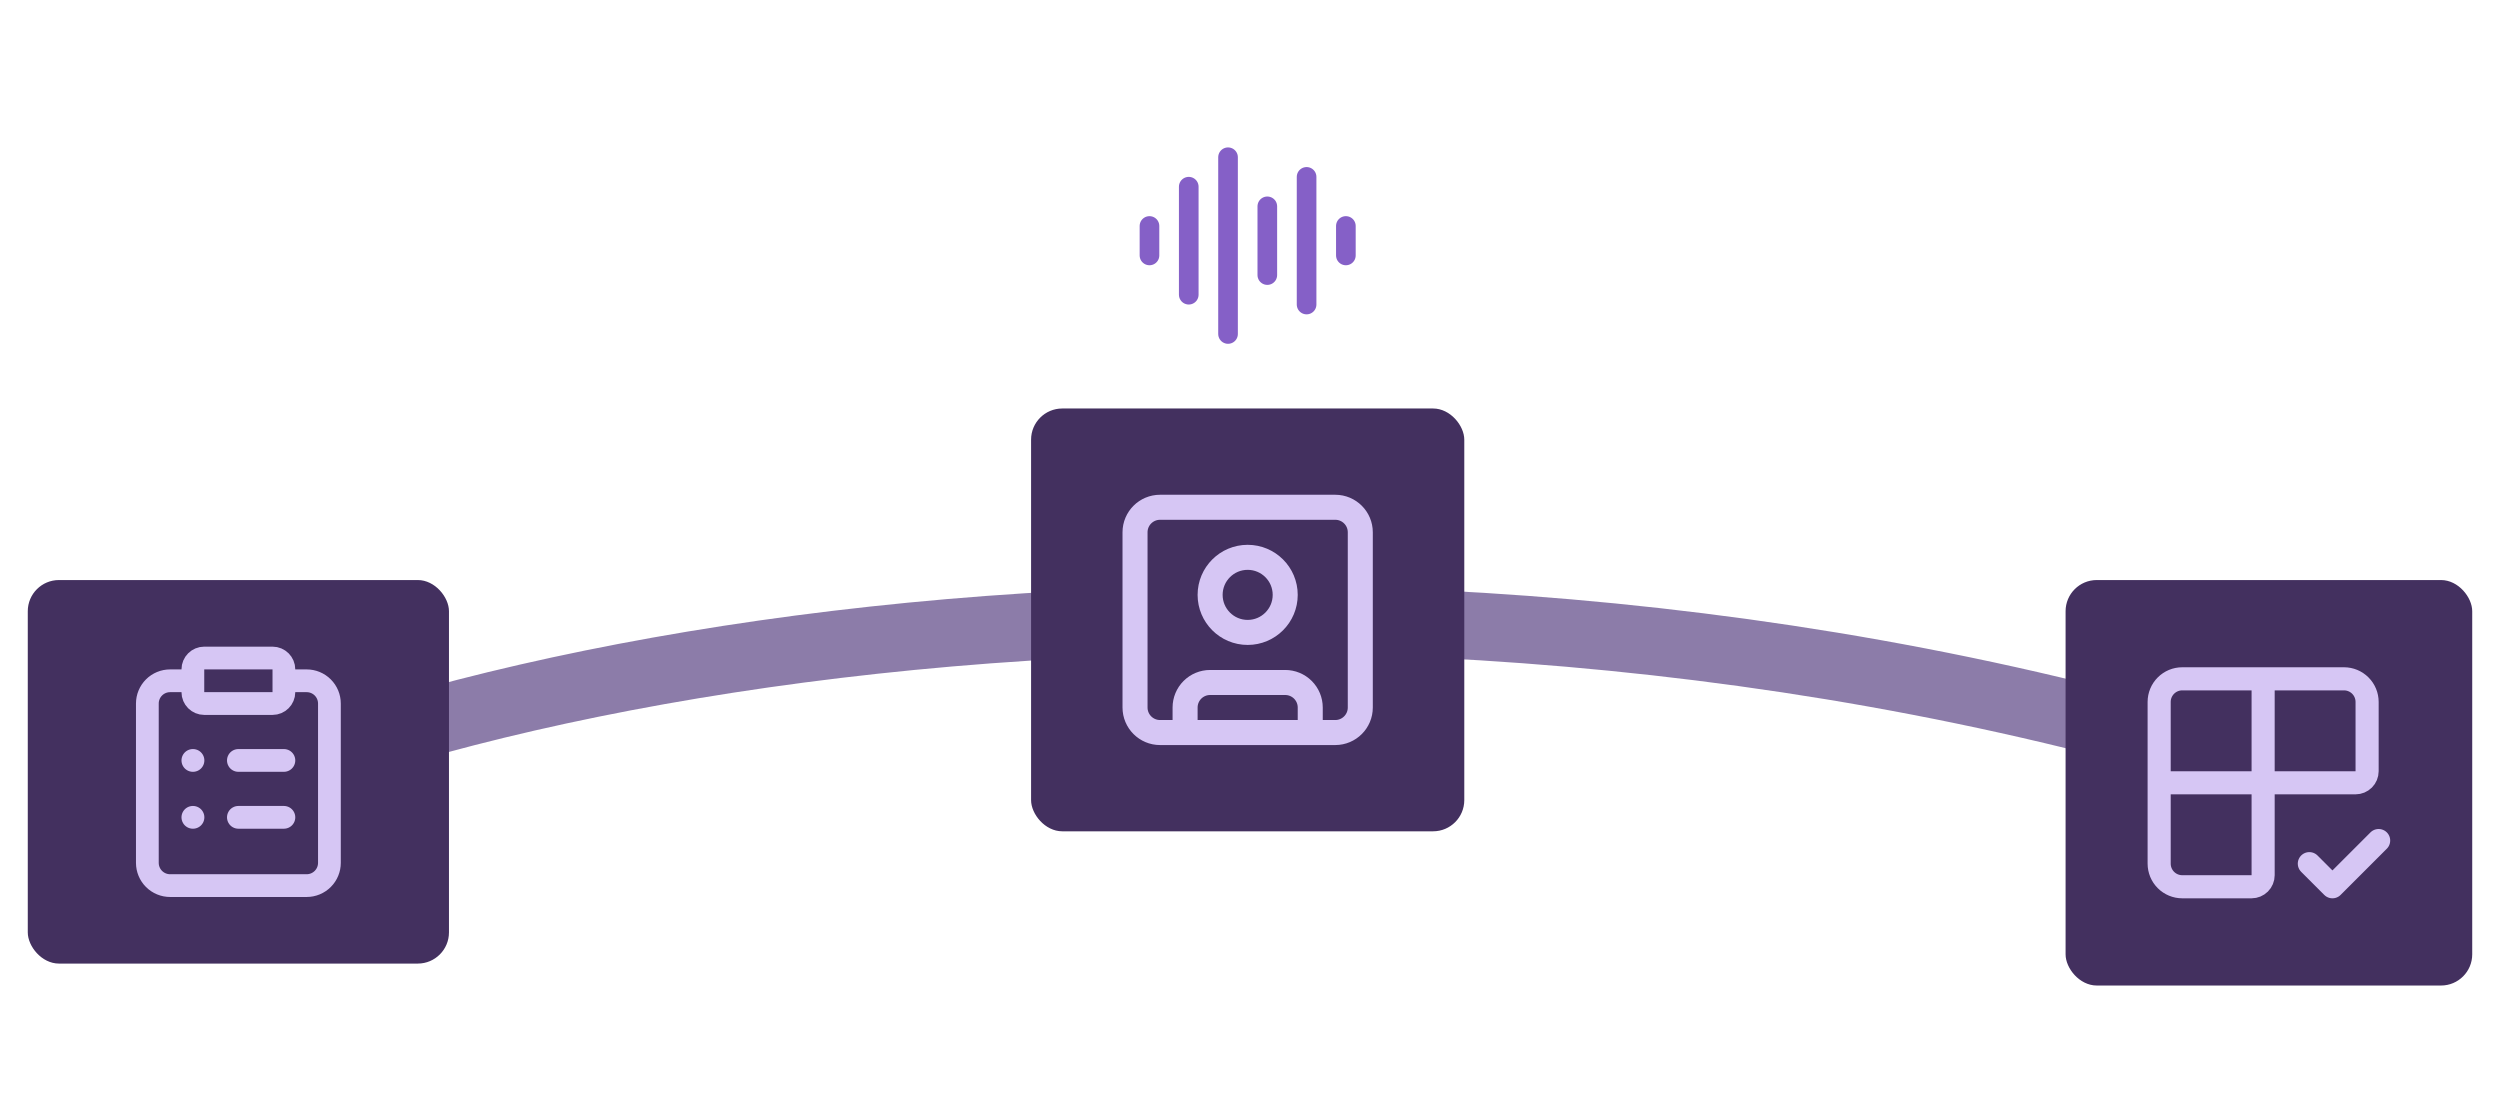
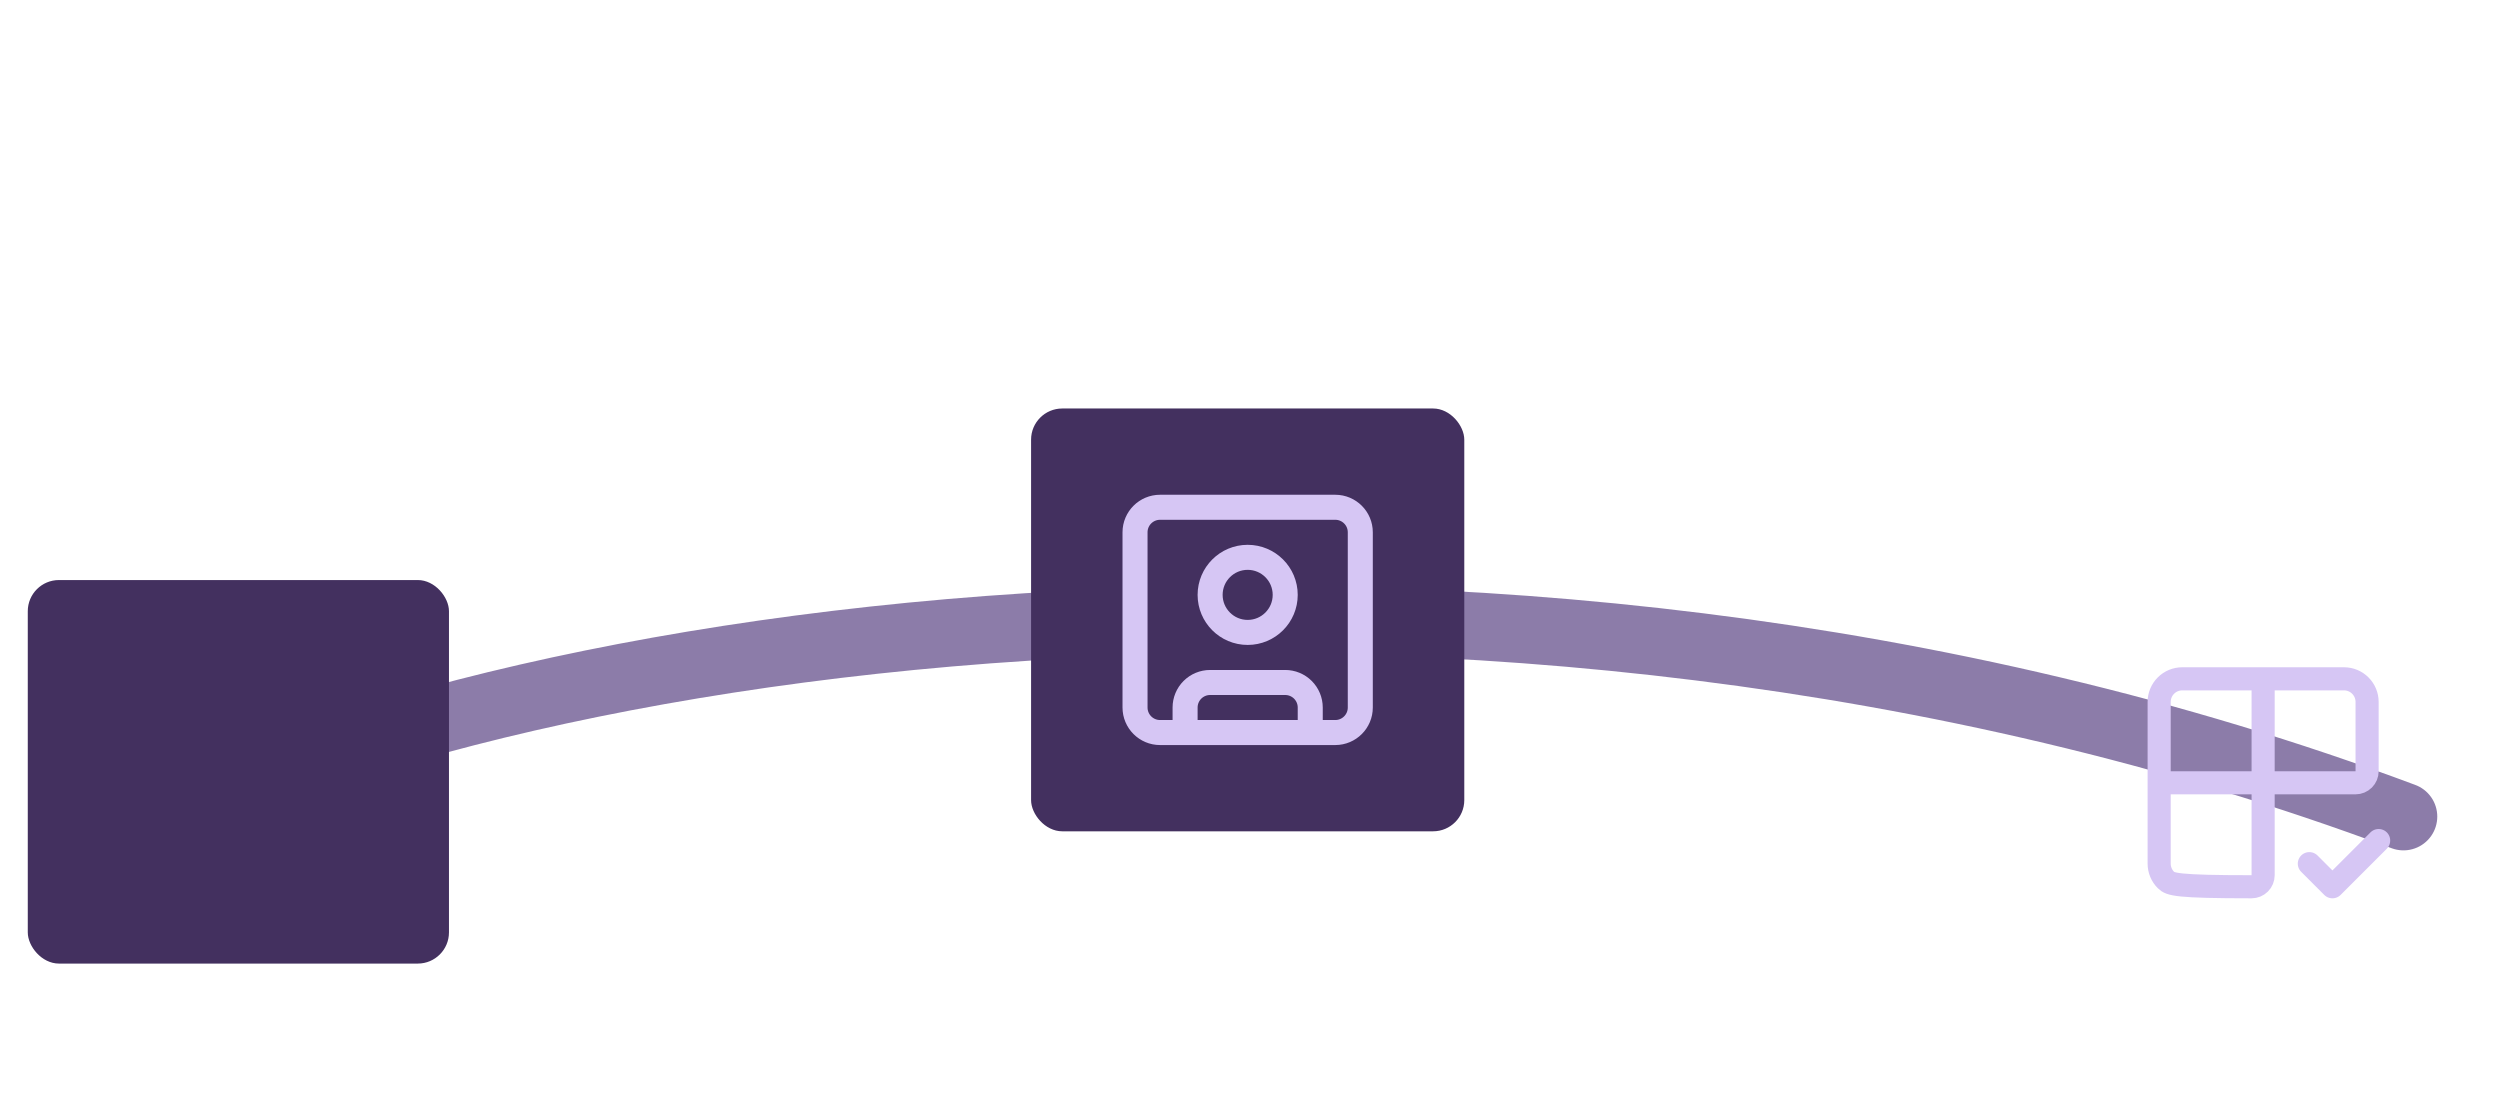
<svg xmlns="http://www.w3.org/2000/svg" width="450" height="200" viewBox="0 0 450 200" fill="none">
  <path d="M16.695 154.655C77.349 115.671 266.037 84.717 432.626 146.984" stroke="#8C7CA9" stroke-width="12.165" stroke-linecap="round" />
  <rect x="5" y="104.408" width="75.815" height="69.037" rx="5.614" fill="#43305F" />
-   <path d="M51.102 122.541H55.199C56.285 122.541 57.327 122.972 58.095 123.741C58.864 124.509 59.295 125.551 59.295 126.637V155.313C59.295 156.399 58.864 157.441 58.095 158.209C57.327 158.977 56.285 159.409 55.199 159.409H30.62C29.534 159.409 28.491 158.977 27.723 158.209C26.955 157.441 26.523 156.399 26.523 155.313V126.637C26.523 125.551 26.955 124.509 27.723 123.741C28.491 122.972 29.534 122.541 30.62 122.541H34.716M42.909 136.878H51.102M42.909 147.12H51.102M34.716 136.878H34.737M34.716 147.12H34.737M36.765 118.444H49.054C50.185 118.444 51.102 119.361 51.102 120.493V124.589C51.102 125.72 50.185 126.637 49.054 126.637H36.765C35.633 126.637 34.716 125.72 34.716 124.589V120.493C34.716 119.361 35.633 118.444 36.765 118.444Z" stroke="#D6C6F4" stroke-width="4.096" stroke-linecap="round" stroke-linejoin="round" />
-   <path d="M206.906 40.675V45.978M213.976 33.605V53.047M221.046 28.303V60.117M228.116 37.14V49.513M235.186 31.838V54.815M242.256 40.675V45.978" stroke="#8560C7" stroke-width="3.535" stroke-linecap="round" stroke-linejoin="round" />
  <rect x="185.594" y="73.529" width="77.978" height="76.106" rx="5.614" fill="#43305F" />
  <path d="M213.316 131.857V127.352C213.316 126.157 213.79 125.011 214.635 124.166C215.48 123.321 216.626 122.847 217.821 122.847H231.337C232.532 122.847 233.678 123.321 234.523 124.166C235.368 125.011 235.843 126.157 235.843 127.352V131.857M208.81 91.309H240.348C242.836 91.309 244.853 93.326 244.853 95.814V127.352C244.853 129.84 242.836 131.857 240.348 131.857H208.81C206.322 131.857 204.305 129.84 204.305 127.352V95.814C204.305 93.326 206.322 91.309 208.81 91.309ZM231.337 107.078C231.337 110.81 228.312 113.836 224.579 113.836C220.847 113.836 217.821 110.81 217.821 107.078C217.821 103.345 220.847 100.319 224.579 100.319C228.312 100.319 231.337 103.345 231.337 107.078Z" stroke="#D6C6F4" stroke-width="4.505" stroke-linecap="round" stroke-linejoin="round" />
-   <rect x="371.805" y="104.408" width="73.195" height="72.987" rx="5.614" fill="#43305F" />
-   <path d="M407.363 122.188V157.537C407.363 158.089 407.144 158.618 406.754 159.008C406.364 159.398 405.835 159.617 405.284 159.617H392.807C391.704 159.617 390.646 159.178 389.867 158.399C389.087 157.619 388.648 156.561 388.648 155.458V126.346C388.648 125.243 389.087 124.186 389.867 123.406C390.646 122.626 391.704 122.188 392.807 122.188H421.919C423.022 122.188 424.08 122.626 424.859 123.406C425.639 124.186 426.078 125.243 426.078 126.346V138.823C426.078 139.374 425.858 139.903 425.469 140.293C425.079 140.683 424.55 140.902 423.998 140.902H388.648M415.681 155.458L419.839 159.617L428.157 151.299" stroke="#D6C6F4" stroke-width="4.159" stroke-linecap="round" stroke-linejoin="round" />
+   <path d="M407.363 122.188V157.537C407.363 158.089 407.144 158.618 406.754 159.008C406.364 159.398 405.835 159.617 405.284 159.617C391.704 159.617 390.646 159.178 389.867 158.399C389.087 157.619 388.648 156.561 388.648 155.458V126.346C388.648 125.243 389.087 124.186 389.867 123.406C390.646 122.626 391.704 122.188 392.807 122.188H421.919C423.022 122.188 424.08 122.626 424.859 123.406C425.639 124.186 426.078 125.243 426.078 126.346V138.823C426.078 139.374 425.858 139.903 425.469 140.293C425.079 140.683 424.55 140.902 423.998 140.902H388.648M415.681 155.458L419.839 159.617L428.157 151.299" stroke="#D6C6F4" stroke-width="4.159" stroke-linecap="round" stroke-linejoin="round" />
</svg>